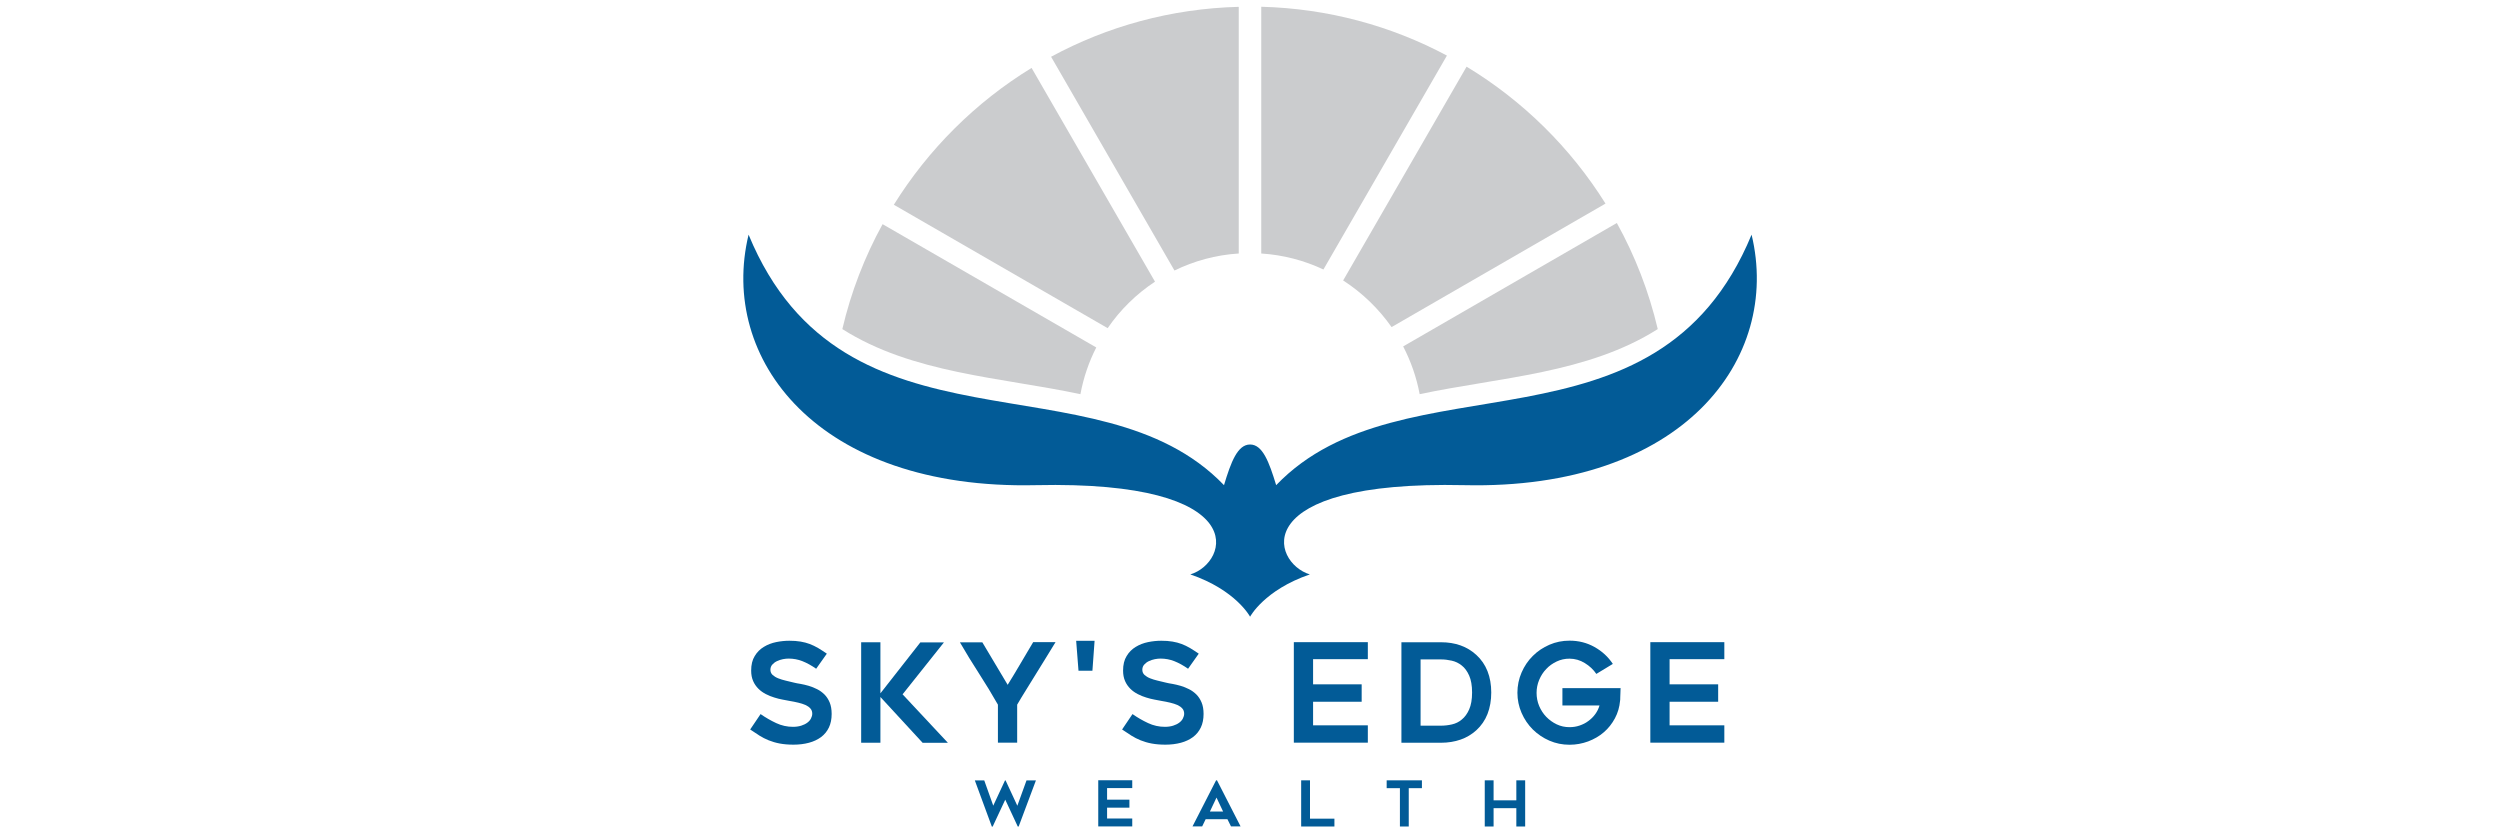
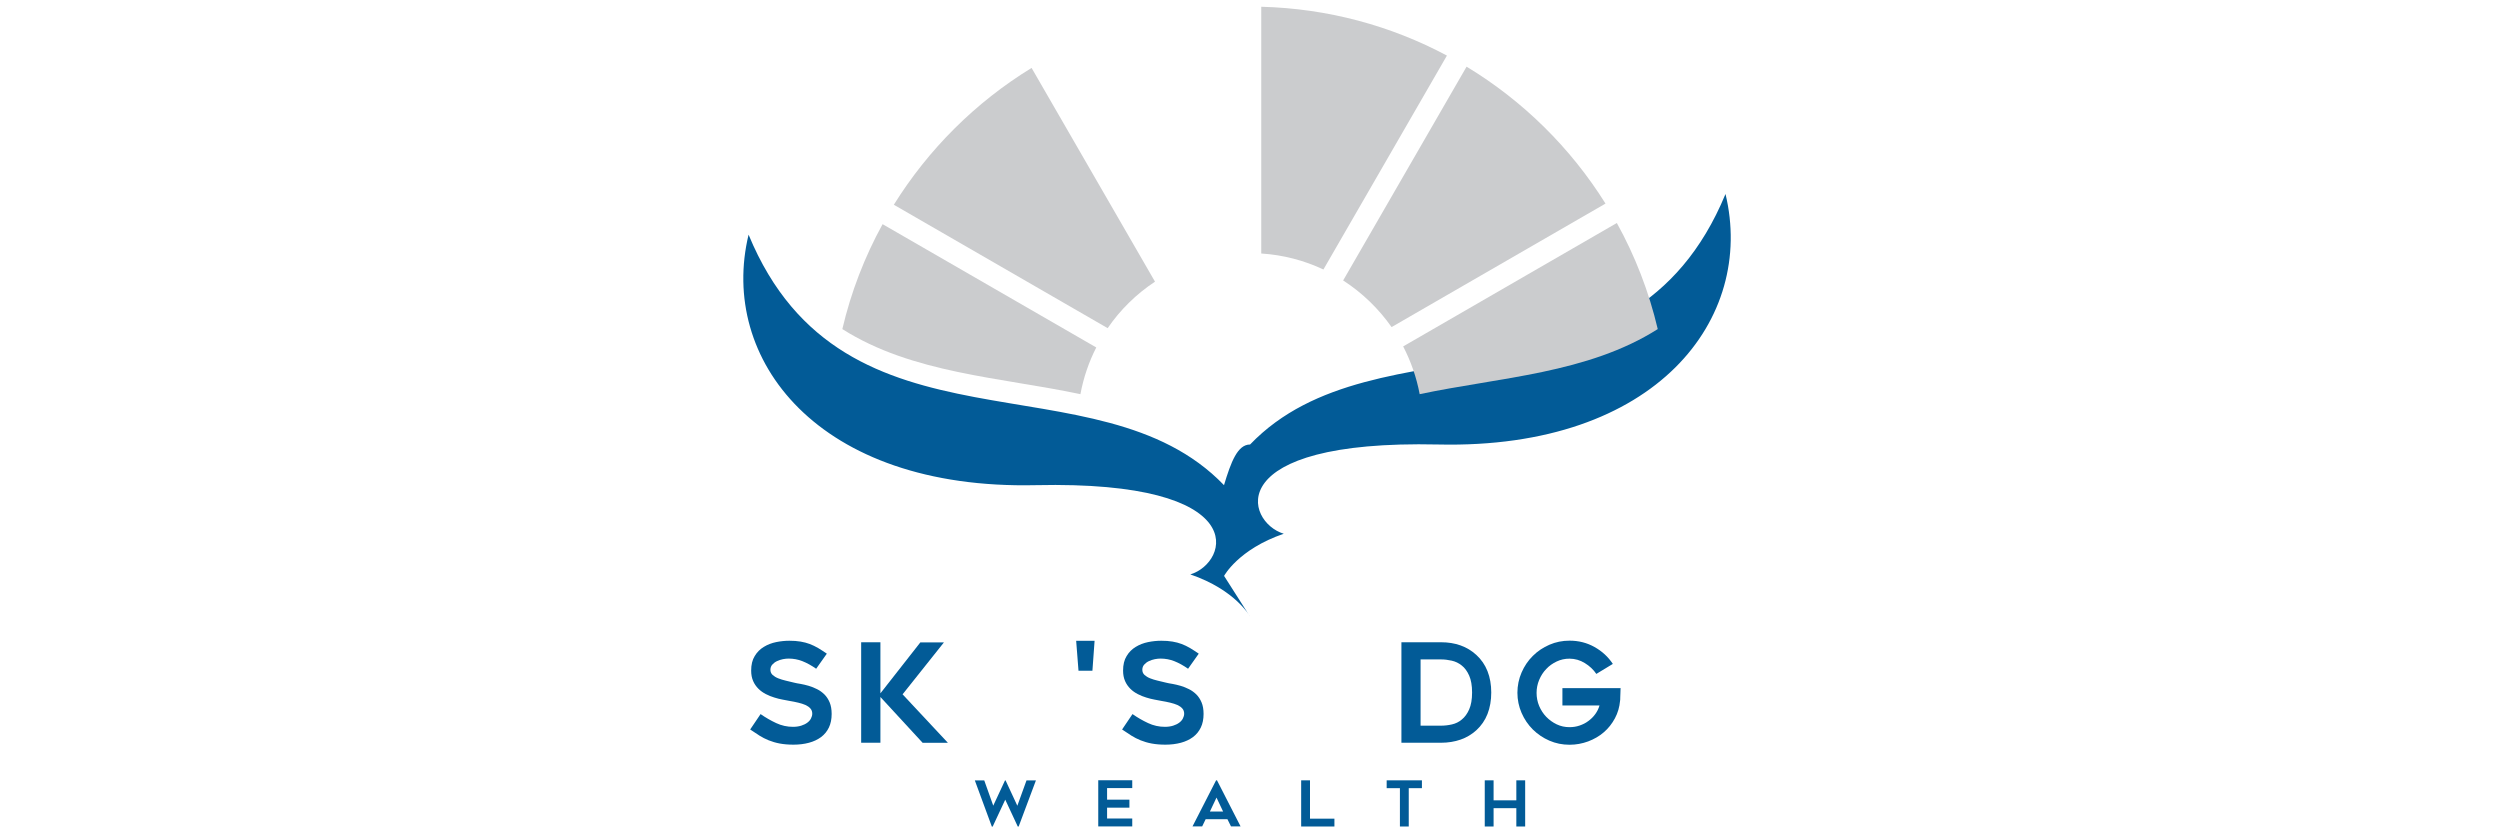
<svg xmlns="http://www.w3.org/2000/svg" id="Layer_1" viewBox="0 0 300 100">
  <defs>
    <style>.cls-1{fill:#cbccce;}.cls-2{fill:#025b97;}</style>
  </defs>
-   <path class="cls-2" d="M150,73.99s-1.7-3.19-7.16-5.06c4.62-1.39,7.7-11.29-18.55-10.71-26.25.59-38.06-15.18-34.46-30.06,11.44,27.72,41.83,14.23,57.05,30.06.84-2.79,1.63-4.88,3.13-4.88s2.28,2.09,3.13,4.88c15.22-15.84,45.61-2.35,57.05-30.06,3.59,14.89-8.21,30.65-34.46,30.06-26.25-.59-23.17,9.31-18.55,10.71-5.46,1.87-7.16,5.06-7.16,5.06Z" />
+   <path class="cls-2" d="M150,73.99s-1.7-3.19-7.16-5.06c4.62-1.39,7.7-11.29-18.55-10.71-26.25.59-38.06-15.18-34.46-30.06,11.44,27.72,41.83,14.23,57.05,30.06.84-2.79,1.63-4.88,3.13-4.88c15.22-15.84,45.61-2.35,57.05-30.06,3.59,14.89-8.21,30.65-34.46,30.06-26.25-.59-23.17,9.31-18.55,10.71-5.46,1.87-7.16,5.06-7.16,5.06Z" />
  <path class="cls-1" d="M131.55,41.7c-.89,1.74-1.53,3.62-1.9,5.6-9.6-2.03-20.17-2.48-28.57-7.81,1.04-4.45,2.68-8.68,4.83-12.59l25.65,14.8Z" />
  <path class="cls-1" d="M151.35.82v29.6c2.65.17,5.17.84,7.46,1.92l14.82-25.67c-6.67-3.56-14.24-5.65-22.28-5.86Z" />
-   <path class="cls-1" d="M140.94,32.46c2.36-1.15,4.96-1.87,7.71-2.04V.82c-8.14.21-15.79,2.35-22.52,5.99l14.81,25.66Z" />
  <path class="cls-1" d="M132.92,39.38c1.51-2.21,3.44-4.1,5.68-5.58l-14.81-25.65c-6.71,4.11-12.37,9.74-16.53,16.42l25.66,14.81Z" />
  <path class="cls-1" d="M198.93,39.49c-8.4,5.33-18.97,5.78-28.57,7.81-.38-2.03-1.06-3.96-1.98-5.73l25.64-14.81c2.19,3.95,3.85,8.23,4.91,12.73Z" />
  <path class="cls-1" d="M161.17,33.65c2.28,1.47,4.26,3.38,5.82,5.6l25.67-14.82c-4.19-6.7-9.91-12.34-16.67-16.43l-14.81,25.65Z" />
  <path class="cls-2" d="M124.31,93.65l-2.07,5.53h-.11l-1.5-3.22-1.51,3.23h-.1l-2.04-5.54h1.13l1.08,3.03,1.41-3.03h.07l1.41,3.04,1.1-3.04h1.13Z" />
  <path class="cls-2" d="M132.85,94.58v1.38h2.68v.96h-2.68v1.3h3.02v.95h-4.08v-5.54h4.08v.94h-3.02Z" />
  <path class="cls-2" d="M143.1,99.17l2.83-5.53h.11l2.83,5.53h-1.15l-.43-.87h-2.61l-.42.87h-1.15ZM145.19,97.38h1.58l-.79-1.67-.79,1.67Z" />
  <path class="cls-2" d="M160.13,98.24v.94h-3.99v-5.54h1.06v4.6h2.93Z" />
  <path class="cls-2" d="M170.63,94.58h-1.58v4.6h-1.06v-4.6h-1.59v-.94h4.23v.94Z" />
  <path class="cls-2" d="M183.02,93.64v5.54h-1.06v-2.2h-2.73v2.2h-1.06v-5.54h1.06v2.4h2.73v-2.4h1.06Z" />
  <path class="cls-2" d="M90.02,87.54l1.25-1.85c.6.42,1.23.78,1.87,1.08.64.3,1.32.45,2.02.45.37,0,.7-.05.99-.14.28-.09.53-.21.73-.36.2-.15.35-.32.44-.51.1-.19.15-.38.15-.57,0-.24-.07-.45-.22-.62-.15-.17-.35-.31-.59-.42-.25-.11-.54-.2-.87-.28-.33-.08-.68-.15-1.05-.21-.24-.04-.52-.1-.84-.16-.32-.06-.65-.14-.99-.25-.34-.1-.68-.24-1.01-.41-.33-.17-.63-.38-.89-.64-.26-.26-.48-.57-.63-.92-.16-.36-.24-.78-.24-1.26,0-.7.14-1.29.43-1.75.28-.47.65-.83,1.1-1.1.44-.27.94-.46,1.48-.57.54-.11,1.07-.16,1.57-.16s.96.03,1.35.1c.4.07.76.16,1.1.29.34.13.67.29,1,.48.32.19.67.42,1.05.68l-1.28,1.81c-.57-.4-1.12-.7-1.65-.91s-1.08-.31-1.66-.31c-.2,0-.42.02-.68.07-.25.05-.49.13-.72.24-.23.11-.41.25-.56.42-.15.17-.22.38-.22.62s.09.45.26.61c.18.16.4.3.68.41.27.11.58.2.91.28.33.08.65.15.96.23.23.06.5.11.82.16.31.06.64.13.97.23.33.1.67.23,1,.4.33.16.62.38.88.63.26.26.47.58.63.96.16.38.24.84.24,1.38,0,.63-.11,1.17-.33,1.63-.22.46-.53.84-.94,1.15-.41.3-.89.53-1.45.68-.56.15-1.18.23-1.86.23-.63,0-1.18-.05-1.66-.14-.48-.09-.91-.22-1.31-.38-.4-.16-.77-.35-1.12-.57-.35-.22-.71-.46-1.09-.72Z" />
  <path class="cls-2" d="M110.71,89.13l-5.06-5.49v5.49h-2.31v-12.06h2.31v6.13l4.79-6.11h2.83l-4.96,6.23,5.44,5.82h-3.05Z" />
-   <path class="cls-2" d="M126.65,77.08c-.31.51-.66,1.08-1.06,1.73-.4.65-.81,1.31-1.23,1.99-.42.68-.83,1.34-1.23,1.99-.41.65-.76,1.24-1.07,1.77v4.56h-2.31v-4.56c-.71-1.25-1.47-2.5-2.27-3.74-.8-1.24-1.57-2.49-2.29-3.74h2.69c.49.82,1,1.68,1.52,2.55.52.88,1.02,1.73,1.52,2.55.24-.38.49-.8.76-1.24.26-.44.53-.88.79-1.33.26-.44.52-.88.78-1.32.26-.43.5-.84.73-1.23h2.69Z" />
  <path class="cls-2" d="M131.08,80.49h-1.66l-.28-3.59h2.21l-.26,3.59Z" />
  <path class="cls-2" d="M134.65,87.54l1.25-1.85c.6.42,1.23.78,1.87,1.08.64.3,1.32.45,2.02.45.37,0,.7-.05.99-.14.28-.09.53-.21.73-.36.2-.15.35-.32.44-.51.1-.19.15-.38.15-.57,0-.24-.07-.45-.22-.62-.15-.17-.35-.31-.59-.42-.25-.11-.54-.2-.87-.28-.33-.08-.68-.15-1.05-.21-.24-.04-.52-.1-.84-.16-.32-.06-.65-.14-.99-.25-.34-.1-.68-.24-1.01-.41-.33-.17-.63-.38-.89-.64-.26-.26-.48-.57-.63-.92-.16-.36-.24-.78-.24-1.26,0-.7.14-1.29.43-1.75.28-.47.65-.83,1.1-1.1.44-.27.94-.46,1.48-.57.54-.11,1.07-.16,1.57-.16s.96.03,1.35.1c.4.07.76.16,1.1.29.34.13.67.29,1,.48.32.19.67.42,1.05.68l-1.28,1.81c-.57-.4-1.12-.7-1.65-.91-.53-.21-1.08-.31-1.66-.31-.2,0-.42.02-.68.07-.25.05-.49.13-.72.24-.23.11-.41.25-.56.42-.15.17-.22.38-.22.62s.09.45.26.61c.18.16.4.3.68.41.27.11.58.2.91.28.33.08.65.15.96.23.23.06.5.11.82.16.31.06.64.13.97.23.33.1.67.23,1,.4.33.16.62.38.88.63.26.26.47.58.63.96.16.38.24.84.24,1.38,0,.63-.11,1.17-.33,1.63-.22.46-.53.84-.94,1.15-.41.3-.89.53-1.45.68-.56.15-1.18.23-1.86.23-.63,0-1.18-.05-1.66-.14-.48-.09-.91-.22-1.31-.38-.4-.16-.77-.35-1.12-.57-.35-.22-.71-.46-1.09-.72Z" />
-   <path class="cls-2" d="M157.57,79.11v3.01h5.83v2.09h-5.83v2.83h6.57v2.08h-8.88v-12.06h8.88v2.04h-6.57Z" />
  <path class="cls-2" d="M172.92,89.13h-4.75v-12.06h4.75c1.72,0,3.14.51,4.24,1.52.59.54,1.04,1.19,1.34,1.95.3.76.45,1.62.45,2.56s-.15,1.81-.45,2.58c-.3.76-.75,1.41-1.34,1.95-.54.49-1.17.87-1.88,1.12-.72.25-1.51.38-2.36.38ZM170.47,87.08h2.46c.43,0,.86-.05,1.3-.15.44-.1.84-.29,1.19-.59.36-.29.65-.69.88-1.21.23-.52.35-1.19.35-2.03s-.12-1.51-.35-2.03c-.23-.52-.53-.93-.89-1.21-.36-.29-.76-.48-1.2-.58-.44-.1-.87-.15-1.28-.15h-2.46v7.94Z" />
  <path class="cls-2" d="M194.47,82.54c-.01.23-.02.45-.02.64-.01.18-.02.35-.02.52s0,.3-.02.39c-.07.76-.27,1.46-.62,2.11-.35.65-.79,1.21-1.33,1.67-.54.47-1.17.83-1.88,1.1-.71.26-1.45.4-2.23.4-.86,0-1.66-.16-2.42-.49-.76-.33-1.42-.78-1.99-1.34-.57-.57-1.02-1.23-1.35-1.99s-.5-1.57-.5-2.42.17-1.67.5-2.43c.33-.76.78-1.43,1.35-1.99.57-.57,1.23-1.01,1.99-1.34.76-.33,1.56-.49,2.42-.49,1.09,0,2.08.25,2.99.76.91.51,1.64,1.18,2.2,2.03l-1.98,1.2c-.35-.52-.81-.95-1.38-1.3-.57-.35-1.18-.53-1.84-.53-.55,0-1.06.11-1.54.34-.48.23-.9.52-1.25.9-.36.37-.64.81-.85,1.31-.21.5-.31,1.02-.31,1.56s.1,1.07.31,1.57c.21.49.49.93.85,1.3.36.37.77.67,1.25.9.48.23.99.34,1.54.34.42,0,.82-.06,1.2-.19.38-.13.74-.3,1.05-.54.32-.23.6-.5.83-.82.24-.32.41-.67.52-1.05h-4.45v-2.08h6.95Z" />
-   <path class="cls-2" d="M200.35,79.11v3.01h5.83v2.09h-5.83v2.83h6.57v2.08h-8.88v-12.06h8.88v2.04h-6.57Z" />
</svg>